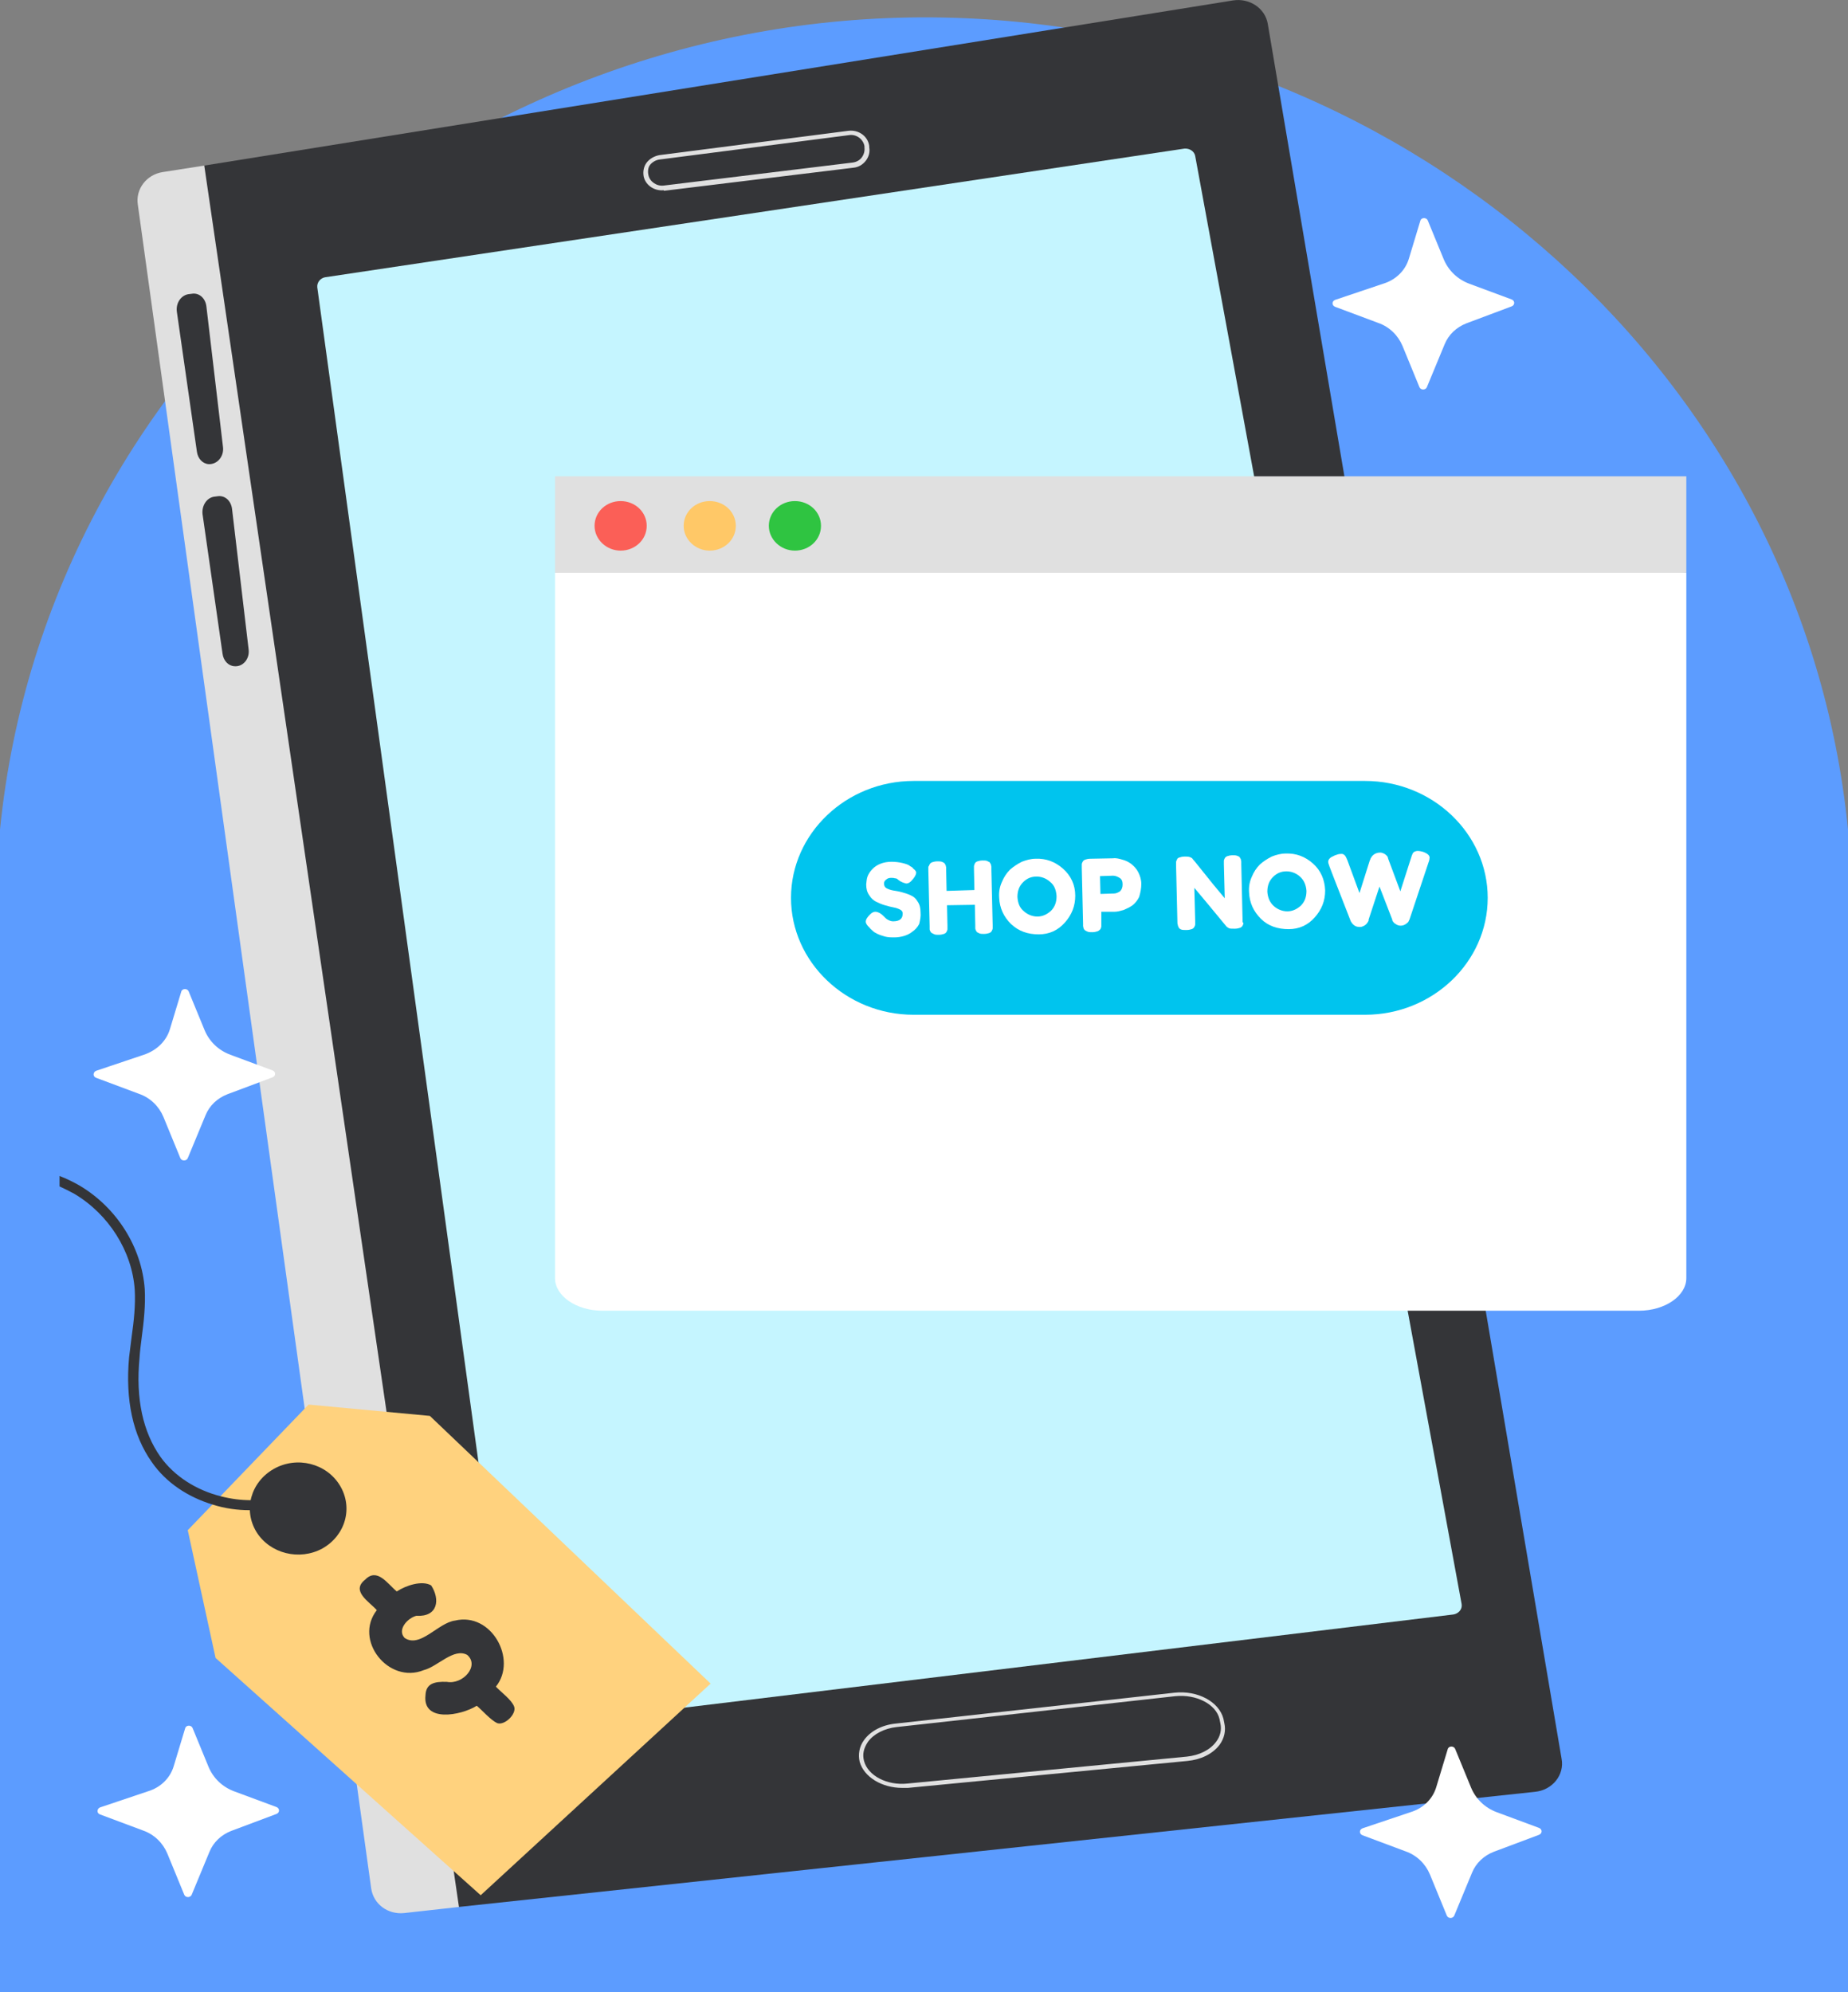
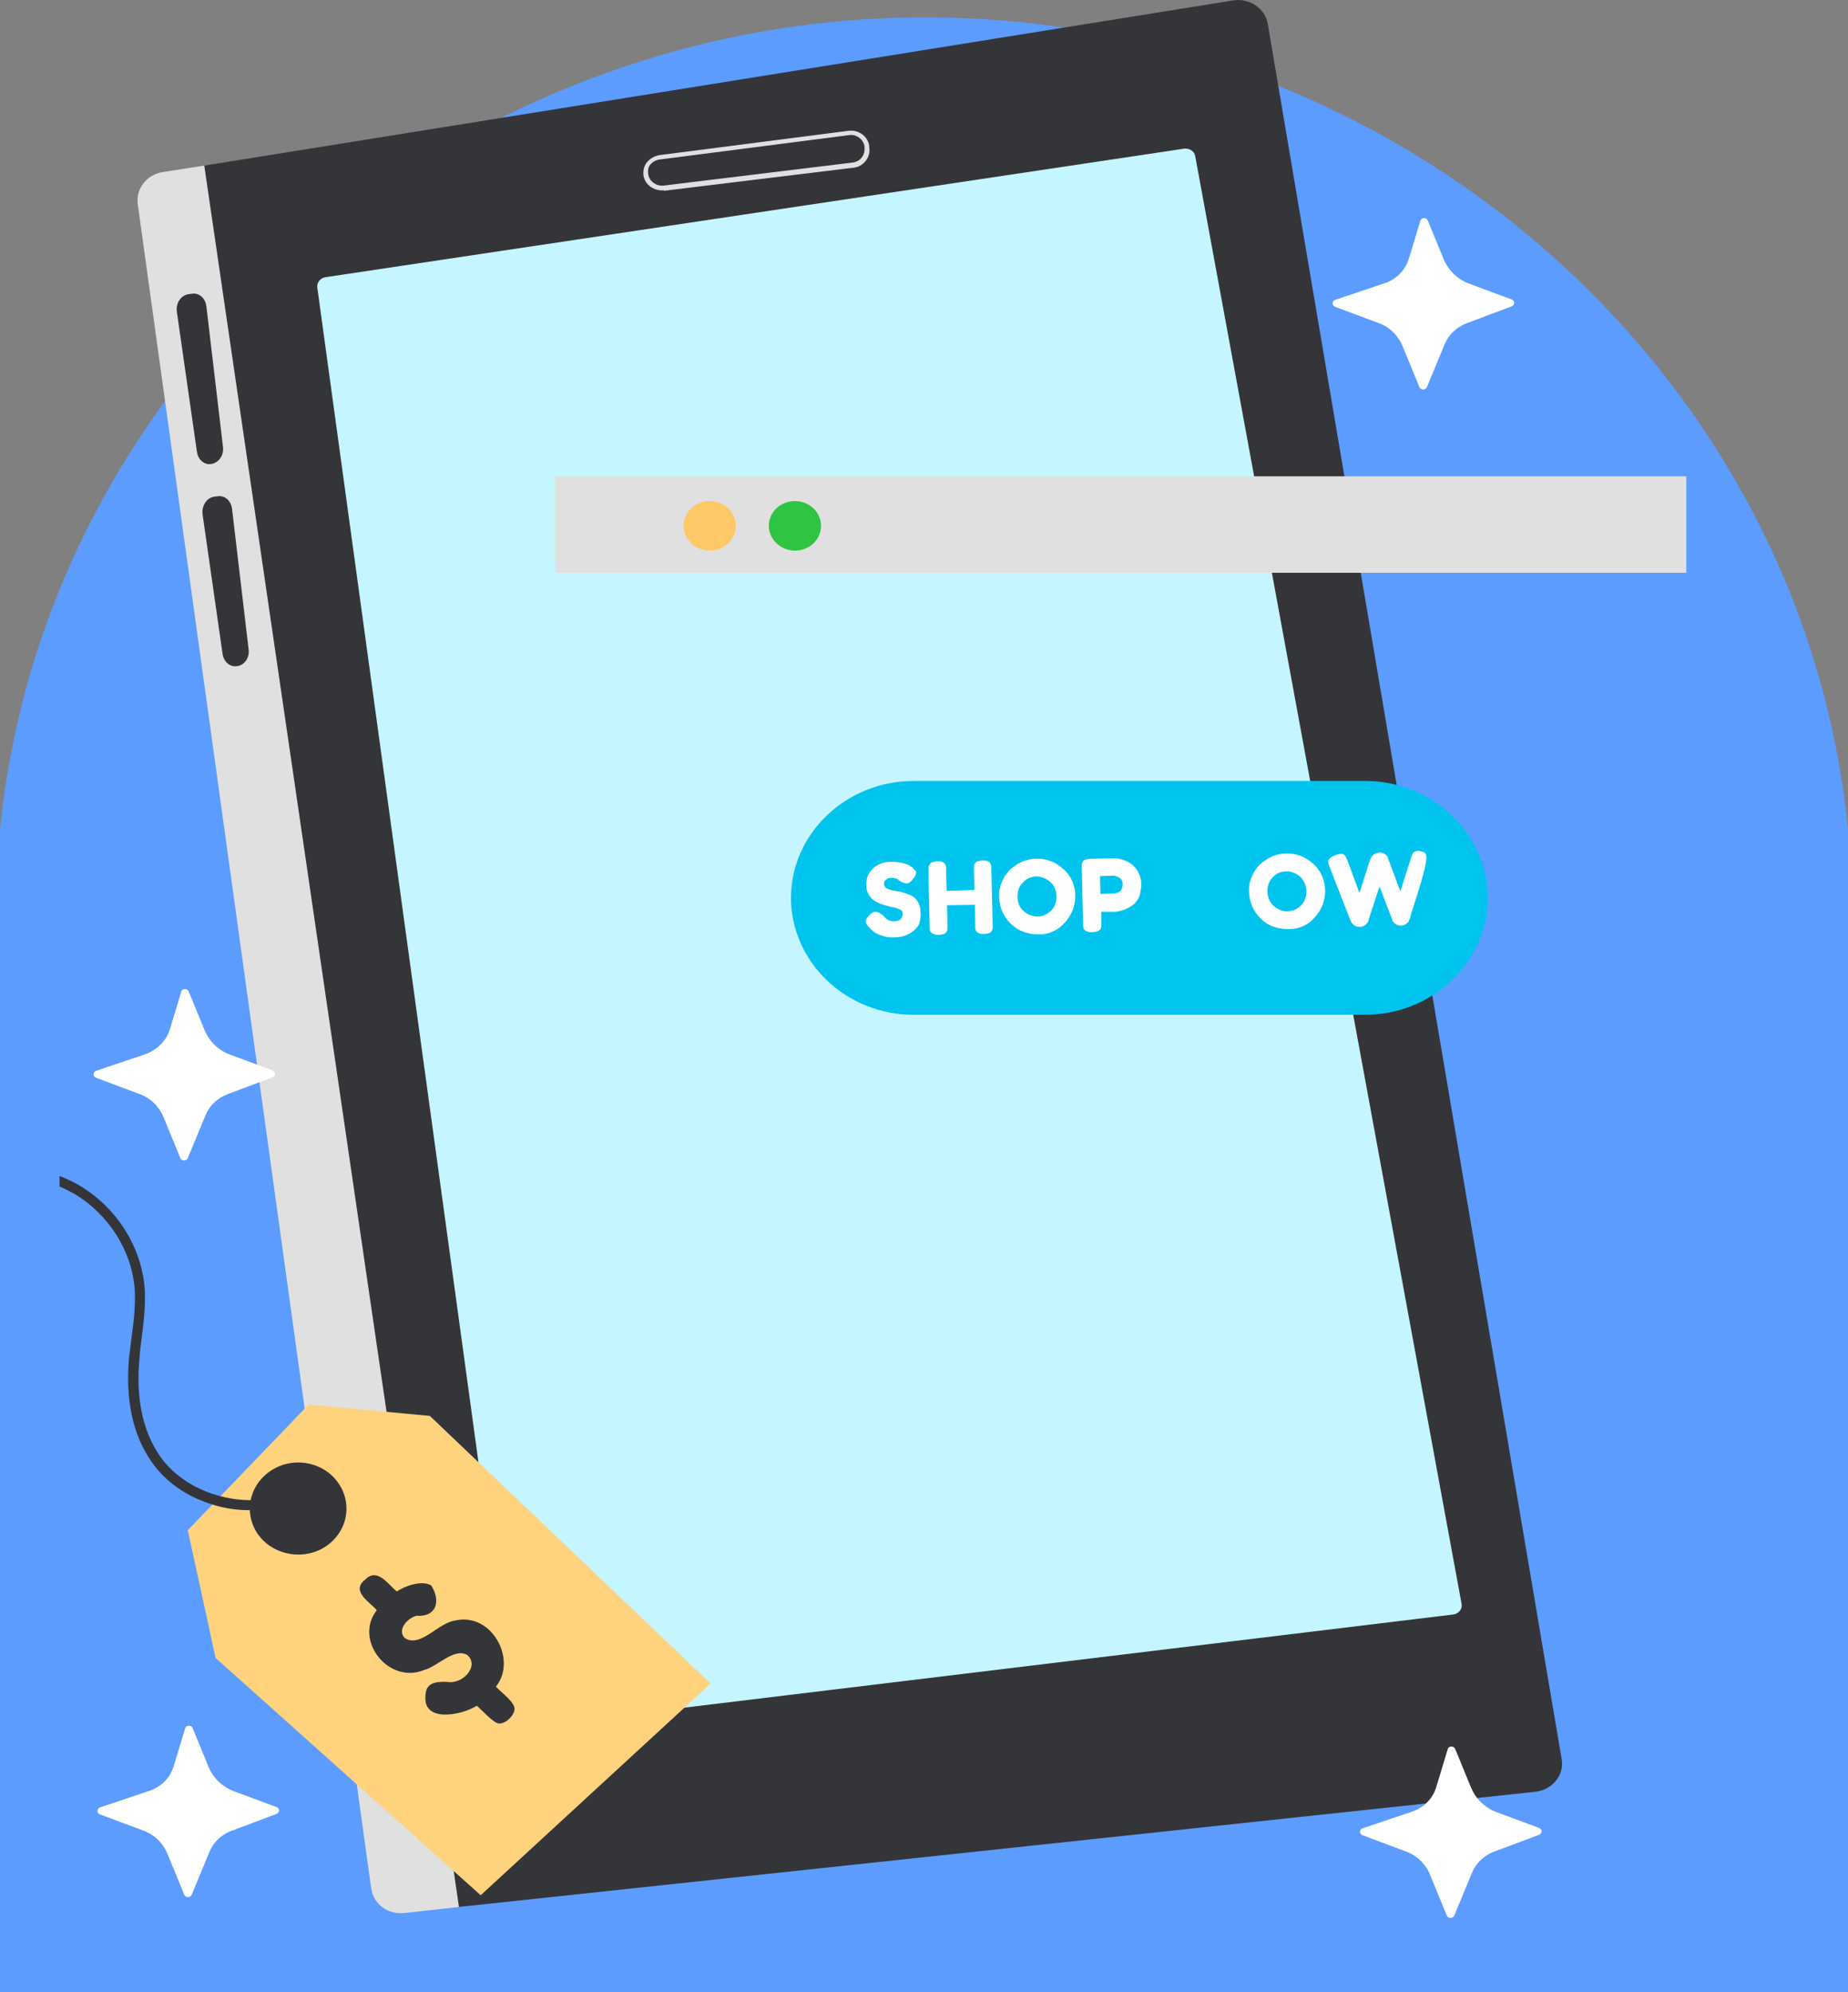
<svg xmlns="http://www.w3.org/2000/svg" version="1.1" id="Capa_1" x="0px" y="0px" viewBox="0 0 425.2 458.4" style="enable-background:new 0 0 425.2 458.4;" xml:space="preserve">
  <rect x="0" y="0" width="425.2" height="458.4" fill="#808080" stroke="none" />
  <style type="text/css"> .st0{fill:#5C9CFF;} .st1{fill:#343538;} .st2{fill:#E0E0E0;} .st3{fill:#C5F5FF;} .st4{fill:#FFFFFF;} .st5{fill:#FB5F57;} .st6{fill:#FFC867;} .st7{fill:#2FC441;} .st8{fill:#FFD27E;} .st9{fill:#00C4EE;} </style>
  <g>
    <g>
      <g>
        <path class="st0" d="M425.2,458.4H0V190.9C10.8,82.5,108.7,0.7,219.5,4.1C325.4,7.3,415,87.4,425.2,190.9 C425.2,280,425.2,369.2,425.2,458.4z" />
        <g>
          <g>
            <path class="st1" d="M353.2,412.3l-247.7,26.5l-11.2-7.6c-3.7,0.4-2.7-2.9-3.2-6.5L38.3,50.4c-0.5-3.5,1-3,4.6-3.6l4.1-8.7 L283.7,0.1c3.8-0.6,7.4,1.8,8,5.4l67.6,399.2C360,408.4,357.2,411.9,353.2,412.3z" />
          </g>
          <g>
            <path class="st2" d="M105.6,438.8l-12.6,1.4c-3.8,0.4-7.1-2.1-7.6-5.7L31.7,47c-0.5-3.5,2-6.8,5.7-7.4l9.6-1.5L105.6,438.8z" />
          </g>
          <g>
            <path class="st3" d="M73,66.1l45.2,329.5c0.2,1.1,1.2,1.9,2.4,1.8l213.8-25.9c1.2-0.2,2.1-1.2,1.9-2.4L275,35.9 c-0.2-1.1-1.3-1.8-2.5-1.7L74.8,63.8C73.7,64,72.9,65,73,66.1z" />
          </g>
          <g>
            <path class="st2" d="M152.3,43.8c-2,0-3.8-1.3-4.2-3.2l0,0c-0.2-1.1,0-2.3,0.7-3.2c0.7-0.9,1.8-1.5,2.9-1.7l43.5-5.6 c2.3-0.3,4.5,1.2,4.8,3.5l0,0.3c0.2,1.1-0.1,2.2-0.8,3.1c-0.7,0.9-1.7,1.5-2.9,1.6l-43.5,5.3C152.7,43.7,152.5,43.8,152.3,43.8 z M149.2,40.3c0.3,1.5,1.9,2.6,3.5,2.4l43.5-5.3c0.8-0.1,1.6-0.5,2.1-1.2c0.5-0.7,0.7-1.5,0.6-2.3l0-0.3 c-0.3-1.6-1.9-2.8-3.6-2.5l-43.5,5.6c-0.9,0.1-1.7,0.6-2.2,1.2S149,39.5,149.2,40.3L149.2,40.3L149.2,40.3z" />
          </g>
          <g>
-             <path class="st2" d="M207.6,411.4c-4.7,0-8.8-2.5-9.8-6l0,0c-0.4-1.7-0.1-3.5,1-5c1.5-2.1,4.2-3.5,7.3-3.8l64.1-7.1 c5.4-0.6,10.3,2.1,11.3,6l0.2,1c0.4,1.7,0,3.5-1.1,5c-1.6,2.1-4.3,3.4-7.4,3.7l-64.3,6.2C208.4,411.4,208,411.4,207.6,411.4z M198.8,405.2c0.9,3.4,5.3,5.7,10,5.2l64.3-6.2c2.8-0.3,5.3-1.5,6.7-3.4c1-1.3,1.3-2.8,1-4.2l-0.2-1c-0.8-3.5-5.4-5.8-10.2-5.3 l-64.1,7.1c-2.8,0.3-5.3,1.6-6.6,3.4C198.7,402.3,198.4,403.7,198.8,405.2L198.8,405.2z" />
-           </g>
+             </g>
          <g>
            <g>
              <path class="st1" d="M43.3,67.7l0.8-0.1c1.7-0.3,3.2,1,3.4,3l3.8,32.2c0.3,2.2-1.3,4.1-3.3,4l0,0c-1.4-0.1-2.5-1.3-2.7-2.9 l-4.6-32.1C40.4,69.8,41.6,68,43.3,67.7z" />
            </g>
            <g>
              <path class="st1" d="M49.2,114.3l0.8-0.1c1.7-0.3,3.2,1,3.4,3l3.8,32.2c0.3,2.2-1.3,4.1-3.3,3.9l0,0c-1.4-0.1-2.5-1.3-2.7-2.9 l-4.6-32.1C46.4,116.4,47.5,114.6,49.2,114.3z" />
            </g>
          </g>
        </g>
        <g>
          <g>
            <g>
-               <path class="st4" d="M388,131.8v162.3c0,4.1-4.9,7.5-10.9,7.5H138.6c-6,0-10.9-3.4-10.9-7.5V131.8L261.3,113L388,131.8z" />
-             </g>
+               </g>
            <g>
              <rect x="127.7" y="109.6" class="st2" width="260.3" height="22.2" />
            </g>
          </g>
          <g>
            <g>
-               <path class="st5" d="M148.8,121c0,3.2-2.7,5.7-6,5.7s-6-2.6-6-5.7c0-3.2,2.7-5.7,6-5.7C146.1,115.3,148.8,117.8,148.8,121z" />
-             </g>
+               </g>
            <g>
              <path class="st6" d="M169.3,121c0,3.2-2.7,5.7-6,5.7s-6-2.6-6-5.7c0-3.2,2.7-5.7,6-5.7S169.3,117.8,169.3,121z" />
            </g>
            <g>
              <path class="st7" d="M188.9,121c0,3.2-2.7,5.7-6,5.7c-3.3,0-6-2.6-6-5.7c0-3.2,2.7-5.7,6-5.7 C186.2,115.3,188.9,117.8,188.9,121z" />
            </g>
          </g>
        </g>
        <g>
          <g>
            <g>
              <path class="st4" d="M40,406.3l2.6-8.6c0.2-0.8,1.4-0.8,1.7-0.1l3.7,9c1.1,2.6,3.2,4.6,5.9,5.6l9.7,3.6c0.8,0.3,0.8,1.3,0,1.6 l-10.4,3.9c-2.3,0.9-4.1,2.6-5,4.8l-4.1,9.9c-0.3,0.7-1.4,0.7-1.7,0l-3.9-9.5c-1-2.4-3-4.4-5.6-5.3l-9.9-3.7 c-0.8-0.3-0.7-1.3,0-1.6l11-3.7C37,411.3,39.2,409.1,40,406.3z" />
            </g>
          </g>
          <g>
            <g>
              <path class="st4" d="M330.5,411.1l2.6-8.6c0.2-0.8,1.4-0.8,1.7-0.1l3.7,9c1.1,2.6,3.2,4.6,5.9,5.6l9.7,3.6 c0.8,0.3,0.8,1.3,0,1.6l-10.4,3.9c-2.3,0.9-4.1,2.6-5,4.8l-4.1,9.9c-0.3,0.7-1.4,0.7-1.7,0l-3.9-9.5c-1-2.4-3-4.4-5.6-5.3 l-9.9-3.7c-0.8-0.3-0.8-1.3,0-1.6l11-3.7C327.5,416.1,329.7,413.9,330.5,411.1z" />
            </g>
          </g>
          <g>
            <g>
              <path class="st4" d="M324.2,59.4l2.6-8.6c0.2-0.8,1.4-0.8,1.7-0.1l3.7,9c1.1,2.6,3.2,4.6,5.9,5.6l9.7,3.6 c0.8,0.3,0.8,1.3,0,1.6l-10.4,3.9c-2.3,0.9-4.1,2.6-5,4.8l-4.1,9.9c-0.3,0.7-1.4,0.7-1.7,0l-3.9-9.5c-1-2.4-3-4.4-5.6-5.3 l-9.9-3.7c-0.8-0.3-0.8-1.3,0-1.6l11-3.7C321.2,64.4,323.4,62.2,324.2,59.4z" />
            </g>
          </g>
          <g>
            <g>
              <path class="st4" d="M39.1,236.8l2.6-8.6c0.2-0.8,1.4-0.8,1.7-0.1l3.7,9c1.1,2.6,3.2,4.6,5.9,5.6l9.7,3.6 c0.8,0.3,0.8,1.3,0,1.6l-10.4,3.9c-2.3,0.9-4.1,2.6-5,4.8l-4.1,9.9c-0.3,0.7-1.4,0.7-1.7,0l-3.9-9.5c-1-2.4-3-4.4-5.6-5.3 l-9.9-3.7c-0.8-0.3-0.7-1.3,0-1.6l11-3.7C36.1,241.7,38.3,239.5,39.1,236.8z" />
            </g>
          </g>
        </g>
        <g>
          <g>
            <g>
              <g>
                <polygon class="st8" points="43.2,352.1 71,323.2 98.9,325.8 163.5,387.4 110.6,436.1 49.6,381.5 " />
              </g>
            </g>
          </g>
          <g>
            <g>
              <path class="st1" d="M118.3,392.7c-0.6-1.6-3-3.3-4.2-4.6c5-6.2-1-17.2-9.4-15.2c-3.9,0.5-8,6.4-11.6,4 c-1.8-1.9,0.7-4.6,2.7-5.1c5,0.3,5.5-3.8,3.4-7c-2.1-1.2-5.8,0-7.9,1.4c-2.1-1.7-4.5-5.6-7.3-2.7c-3.3,2.6,0.9,5,2.7,7 c-5.4,6.9,2.7,17.1,10.8,13.8c3.2-0.8,6.9-5.2,10-3.5c2.9,2.5-1,6.9-4.7,6.2c-2.9-0.1-4.8,0.4-4.9,3.1 c-0.7,6.3,8.1,4.7,11.8,2.4c1.3,1.1,3.2,3.3,4.7,4C116.1,397.1,118.9,394.4,118.3,392.7z" />
            </g>
          </g>
          <g>
            <g>
              <path class="st1" d="M78.2,341.8c3.1,5.1,1.3,11.5-4,14.5c-5.3,2.9-12.1,1.2-15.2-3.8c-3.1-5.1-1.3-11.5,4-14.5 C68.3,335,75.1,336.7,78.2,341.8z" />
            </g>
          </g>
          <g>
            <g>
              <path class="st1" d="M70.3,344.4c-3.9,2.1-8.4,3.1-12.8,3.1c-2.9,0-5.8-0.4-8.6-1.3c-5.6-1.7-10.7-5-14-9.8 c-4.3-6.1-6.1-14.2-5.2-24.1c0.2-1.6,0.4-3.2,0.6-4.8c0.5-3.5,0.9-7.2,0.7-10.7c-0.6-8.9-6-17.4-13.9-22.1 c-1.1-0.6-2.3-1.2-3.4-1.7v-2.4c1.6,0.6,3.2,1.4,4.6,2.2c8.6,5.1,14.3,14.2,15,23.8c0.2,3.7-0.2,7.5-0.7,11.2 c-0.2,1.6-0.4,3.1-0.5,4.7c-0.9,9.4,0.8,17,4.8,22.7c3.2,4.5,8.3,7.7,13.9,9.1c2.3,0.6,4.6,0.9,7,0.9c4,0,8-0.9,11.5-2.8 c0.5-0.3,1.2-0.1,1.6,0.4C71.1,343.4,70.9,344.1,70.3,344.4z" />
            </g>
          </g>
        </g>
      </g>
    </g>
    <g>
      <g>
        <path class="st9" d="M314.1,233.5H210.2c-15.5,0-28.2-12.1-28.2-26.9l0,0c0-14.8,12.7-26.9,28.2-26.9h103.9 c15.5,0,28.2,12.1,28.2,26.9l0,0C342.3,221.4,329.6,233.5,314.1,233.5z" />
      </g>
      <g>
        <g>
          <path class="st4" d="M211.8,209.9c0-1-0.2-1.8-0.7-2.5c-0.4-0.7-0.9-1.1-1.6-1.4c-0.6-0.3-1.3-0.5-2-0.7c-0.7-0.2-1.4-0.3-2-0.4 c-0.6-0.1-1.1-0.3-1.5-0.5c-0.4-0.2-0.6-0.6-0.6-1.1c0-0.4,0.2-0.7,0.5-0.9c0.3-0.3,0.7-0.4,1.1-0.4c0.4,0,0.6,0,0.9,0.1 c0.3,0,0.5,0.1,0.6,0.2c0.1,0.1,0.2,0.2,0.4,0.3c0.1,0.1,0.2,0.2,0.3,0.2c0.5,0.3,0.9,0.4,1.3,0.5c0.6,0,1.1-0.4,1.7-1.2 c0.4-0.5,0.6-1,0.6-1.3c0-0.2-0.1-0.4-0.4-0.7c-0.1-0.1-0.3-0.2-0.4-0.4l-0.1-0.1l-0.5-0.3c-0.3-0.3-0.9-0.5-1.7-0.7 c-0.8-0.2-1.7-0.3-2.6-0.3c-1.8,0-3.3,0.6-4.3,1.6c-0.8,0.8-1.3,1.7-1.4,2.7c0,0.3-0.1,0.6-0.1,0.9c0,1,0.2,1.8,0.7,2.5 c0.4,0.7,1,1.2,1.6,1.5c0.6,0.3,1.3,0.6,2,0.8c0.7,0.2,1.4,0.4,2,0.5c0.6,0.1,1.1,0.3,1.5,0.5c0.4,0.2,0.6,0.5,0.6,0.9 c0,1.2-0.7,1.8-2.2,1.8c-0.4,0-0.7-0.1-1.1-0.3c-0.4-0.2-0.6-0.4-0.7-0.5c-0.1-0.1-0.2-0.2-0.3-0.3l-0.1-0.1 c-0.7-0.7-1.4-1-1.9-1c-0.4,0-0.8,0.2-1.2,0.6c-0.7,0.7-1,1.2-1,1.7c0,0.3,0.2,0.7,0.7,1.2l0.2,0.2c0.1,0.2,0.4,0.4,0.7,0.7 c0.3,0.3,0.7,0.5,1.1,0.7c0.4,0.2,1,0.4,1.7,0.6c0.7,0.2,1.4,0.2,2.2,0.2c0.7,0,1.4-0.1,2.1-0.3c0.7-0.2,1.4-0.5,2-1 c0.6-0.4,1.2-1,1.6-1.8C211.7,211.7,211.9,210.9,211.8,209.9z" />
        </g>
        <g>
          <path class="st4" d="M228.4,212.9l-0.3-12.8c0-0.3,0-0.5,0-0.7c0-0.1-0.1-0.3-0.1-0.5c-0.1-0.2-0.2-0.3-0.3-0.5 c-0.2-0.1-0.4-0.2-0.6-0.3c-0.3-0.1-0.6-0.1-1-0.1c-0.5,0-0.9,0.1-1.2,0.2c-0.3,0.1-0.5,0.3-0.6,0.5c-0.1,0.2-0.2,0.5-0.2,0.6 c0,0.2,0,0.4,0,0.8l0.1,4.7l-6.4,0.2l-0.1-4.7c0-0.3,0-0.5,0-0.7c0-0.1-0.1-0.3-0.1-0.5c-0.1-0.2-0.2-0.3-0.3-0.5 c-0.1,0-0.1-0.1-0.2-0.1c-0.1-0.1-0.2-0.1-0.4-0.2c-0.3-0.1-0.6-0.1-1-0.1c-0.5,0-0.9,0.1-1.2,0.2c-0.3,0.1-0.5,0.3-0.6,0.5 c-0.1,0.1-0.1,0.3-0.2,0.4c-0.1,0.1-0.1,0.2-0.1,0.2c0,0.2,0,0.4,0,0.8l0.3,12.8c0,0.3,0,0.5,0,0.6c0,0.2,0,0.3,0.1,0.5 c0.1,0.2,0.2,0.4,0.4,0.5c0.2,0.1,0.4,0.2,0.6,0.3c0.3,0.1,0.6,0.1,1,0.1c0.5,0,0.9-0.1,1.2-0.2c0.3-0.1,0.5-0.3,0.6-0.5 c0.1-0.2,0.2-0.4,0.2-0.6c0-0.2,0-0.4,0-0.8l-0.1-4.7l6.4-0.1l0.1,4.7c0,0.3,0,0.5,0,0.6c0,0.2,0,0.3,0.1,0.5 c0.1,0.2,0.2,0.4,0.3,0.5c0.2,0.1,0.4,0.2,0.6,0.3c0.3,0.1,0.6,0.1,1,0.1c0.5,0,0.9-0.1,1.2-0.2c0.3-0.1,0.5-0.3,0.6-0.5 c0.1-0.2,0.2-0.4,0.2-0.6C228.4,213.5,228.4,213.2,228.4,212.9z" />
        </g>
        <g>
          <path class="st4" d="M247.4,206.1c0-2.5-1-4.6-2.8-6.2c-1.8-1.6-3.9-2.4-6.3-2.3c-1.1,0-2.2,0.3-3.2,0.7c-1,0.5-1.9,1.1-2.7,1.8 c-0.8,0.8-1.4,1.7-1.9,2.9c-0.5,1.1-0.7,2.3-0.6,3.6c0.1,2.3,1,4.3,2.7,6c1.8,1.7,3.9,2.4,6.4,2.4c2.4,0,4.4-0.9,6-2.7 C246.6,210.5,247.4,208.5,247.4,206.1z M241.8,209.6c-0.9,0.8-1.9,1.3-3.1,1.3c-1.1,0-2.2-0.4-3.1-1.2c-1-0.8-1.4-1.9-1.5-3.3 c0-1.4,0.4-2.5,1.3-3.4c0.9-0.9,1.9-1.3,3.1-1.3c1.1,0,2.2,0.4,3.1,1.2c1,0.8,1.4,1.9,1.5,3.3 C243.1,207.6,242.7,208.7,241.8,209.6z" />
        </g>
        <g>
          <path class="st4" d="M262.6,203.4c0-1-0.3-1.9-0.7-2.7c-0.4-0.8-1-1.4-1.6-1.9c-0.7-0.5-1.3-0.8-2.1-1c-0.7-0.2-1.4-0.4-2.1-0.3 l-5.2,0.1c-0.5,0-0.9,0.1-1.2,0.2c-0.3,0.1-0.5,0.3-0.6,0.5c-0.1,0.2-0.2,0.4-0.2,0.6c0,0.2,0,0.4,0,0.8l0.3,12.8 c0,0.3,0,0.5,0,0.6c0,0.1,0.1,0.3,0.1,0.5c0.1,0.2,0.2,0.4,0.4,0.5c0.1,0.1,0.4,0.2,0.6,0.3c0.3,0.1,0.6,0.1,1,0.1 c0.5,0,0.9-0.1,1.2-0.2c0.3-0.1,0.5-0.3,0.7-0.5c0.1-0.2,0.2-0.5,0.2-0.6c0-0.2,0-0.4,0-0.8l0-2.6l3,0c0.7,0,1.4-0.2,2.1-0.4 c0.7-0.3,1.4-0.6,2.1-1.1c0.6-0.5,1.1-1.1,1.5-1.9C262.4,205.4,262.6,204.4,262.6,203.4z M257.7,205.1c-0.5,0.3-0.9,0.5-1.4,0.5 l-3.1,0.1l-0.1-4.1l3-0.1c0.5,0,1,0.2,1.5,0.5c0.5,0.3,0.7,0.8,0.7,1.5C258.3,204.2,258.1,204.7,257.7,205.1z" />
        </g>
        <g>
-           <path class="st4" d="M285.9,211.7l-0.3-12.8c0-0.3,0-0.5,0-0.7c0-0.1-0.1-0.3-0.1-0.5c-0.1-0.2-0.2-0.3-0.3-0.5 c-0.1-0.1-0.3-0.2-0.6-0.3c-0.3-0.1-0.6-0.1-1-0.1c-0.5,0-0.9,0.1-1.2,0.2c-0.3,0.1-0.5,0.3-0.6,0.5c-0.1,0.2-0.2,0.4-0.2,0.6 c0,0.2,0,0.4,0,0.8l0.2,7.8c-1.2-1.4-3.5-4.2-7-8.6l-0.1-0.1c-0.2-0.2-0.3-0.4-0.4-0.5c-0.1-0.1-0.3-0.2-0.6-0.3 c-0.3-0.1-0.7-0.1-1.1-0.1c-0.5,0-0.9,0.1-1.2,0.2c-0.3,0.1-0.5,0.2-0.6,0.5c-0.1,0.2-0.2,0.4-0.2,0.6c0,0.2,0,0.4,0,0.8 l0.3,12.8c0,0.4,0,0.6,0.1,0.8c0,0.2,0.1,0.4,0.2,0.6c0.1,0.2,0.3,0.4,0.6,0.5c0.3,0.1,0.7,0.1,1.2,0.1c0.5,0,0.9-0.1,1.2-0.2 c0.3-0.1,0.5-0.3,0.6-0.5c0.1-0.2,0.2-0.4,0.2-0.6c0-0.2,0-0.4,0-0.8l-0.2-7.6c1.2,1.4,3.6,4.3,7.4,8.9c0.2,0.2,0.4,0.3,0.6,0.4 c0.2,0.1,0.7,0.1,1.3,0.1c0.5,0,0.9-0.1,1.2-0.2c0.3-0.1,0.5-0.3,0.6-0.5c0.1-0.2,0.2-0.4,0.2-0.6 C285.9,212.3,285.9,212.1,285.9,211.7z" />
-         </g>
+           </g>
        <g>
          <path class="st4" d="M304.9,204.9c-0.1-2.5-1-4.6-2.8-6.2c-1.8-1.6-3.9-2.4-6.3-2.3c-1.1,0-2.2,0.3-3.2,0.7 c-1,0.5-1.9,1.1-2.7,1.8c-0.8,0.8-1.4,1.7-1.9,2.9c-0.5,1.1-0.7,2.3-0.6,3.6c0.1,2.3,1,4.3,2.7,6c1.7,1.7,3.9,2.4,6.4,2.4 c2.4,0,4.4-0.9,6-2.7C304.1,209.3,304.9,207.3,304.9,204.9z M299.3,208.4c-0.9,0.8-1.9,1.3-3.1,1.3c-1.1,0-2.2-0.4-3.1-1.2 c-0.9-0.8-1.4-1.9-1.5-3.3c0-1.4,0.4-2.5,1.3-3.4c0.9-0.9,1.9-1.3,3.1-1.3c1.1,0,2.2,0.4,3.1,1.2c0.9,0.8,1.4,1.9,1.5,3.3 C300.6,206.4,300.2,207.5,299.3,208.4z" />
        </g>
        <g>
-           <path class="st4" d="M327.4,196c-0.4-0.1-0.8-0.2-1.2-0.2c-0.3,0-0.6,0.1-0.8,0.2c-0.2,0.2-0.4,0.3-0.4,0.5 c-0.1,0.2-0.2,0.4-0.3,0.8l-2.5,7.8l-1.9-5.1l0,0v0l-0.9-2.4l-0.1-0.4c-0.1-0.2-0.4-0.5-0.7-0.7c-0.4-0.2-0.8-0.4-1.3-0.3 c-0.3,0-0.5,0.1-0.8,0.2c-0.2,0.1-0.4,0.2-0.6,0.4c-0.1,0.1-0.3,0.3-0.4,0.5c-0.1,0.2-0.2,0.3-0.2,0.4c0,0.1,0,0.1-0.1,0.2 l-2.4,7.6l-2.8-7.6c-0.2-0.5-0.4-0.9-0.6-1.1c-0.2-0.2-0.5-0.4-1-0.3c-0.3,0-0.7,0.1-1.2,0.3c-0.2,0.1-0.3,0.1-0.4,0.2 c-0.8,0.3-1.2,0.8-1.2,1.3c0,0.2,0.1,0.6,0.3,1.1l1,2.6v0l0,0l3.9,10l0.2,0.3c0.1,0.2,0.4,0.5,0.7,0.7c0.3,0.2,0.7,0.3,1.2,0.3 c0.3,0,0.6-0.1,0.8-0.2s0.4-0.2,0.6-0.4c0.1-0.1,0.3-0.3,0.4-0.5s0.2-0.3,0.2-0.4c0-0.1,0-0.1,0-0.2l2.5-7.6l2.9,7.5l0.1,0.4 c0.1,0.1,0.2,0.3,0.3,0.4c0.1,0.1,0.2,0.2,0.4,0.3c0.4,0.3,0.8,0.4,1.2,0.4c0.5,0,0.9-0.2,1.2-0.4c0.4-0.3,0.6-0.5,0.6-0.6 c0.1-0.2,0.1-0.3,0.2-0.4l4.3-12.9c0.2-0.5,0.3-0.9,0.3-1.1C329.1,196.9,328.5,196.4,327.4,196z" />
+           <path class="st4" d="M327.4,196c-0.4-0.1-0.8-0.2-1.2-0.2c-0.3,0-0.6,0.1-0.8,0.2c-0.2,0.2-0.4,0.3-0.4,0.5 c-0.1,0.2-0.2,0.4-0.3,0.8l-2.5,7.8l-1.9-5.1l0,0v0l-0.9-2.4l-0.1-0.4c-0.1-0.2-0.4-0.5-0.7-0.7c-0.4-0.2-0.8-0.4-1.3-0.3 c-0.3,0-0.5,0.1-0.8,0.2c-0.2,0.1-0.4,0.2-0.6,0.4c-0.1,0.1-0.3,0.3-0.4,0.5c-0.1,0.2-0.2,0.3-0.2,0.4c0,0.1,0,0.1-0.1,0.2 l-2.4,7.6l-2.8-7.6c-0.2-0.5-0.4-0.9-0.6-1.1c-0.2-0.2-0.5-0.4-1-0.3c-0.3,0-0.7,0.1-1.2,0.3c-0.2,0.1-0.3,0.1-0.4,0.2 c-0.8,0.3-1.2,0.8-1.2,1.3c0,0.2,0.1,0.6,0.3,1.1l1,2.6v0l0,0l3.9,10l0.2,0.3c0.1,0.2,0.4,0.5,0.7,0.7c0.3,0.2,0.7,0.3,1.2,0.3 c0.3,0,0.6-0.1,0.8-0.2s0.4-0.2,0.6-0.4c0.1-0.1,0.3-0.3,0.4-0.5s0.2-0.3,0.2-0.4c0-0.1,0-0.1,0-0.2l2.5-7.6l2.9,7.5l0.1,0.4 c0.1,0.1,0.2,0.3,0.3,0.4c0.1,0.1,0.2,0.2,0.4,0.3c0.4,0.3,0.8,0.4,1.2,0.4c0.5,0,0.9-0.2,1.2-0.4c0.4-0.3,0.6-0.5,0.6-0.6 c0.1-0.2,0.1-0.3,0.2-0.4c0.2-0.5,0.3-0.9,0.3-1.1C329.1,196.9,328.5,196.4,327.4,196z" />
        </g>
      </g>
    </g>
  </g>
</svg>